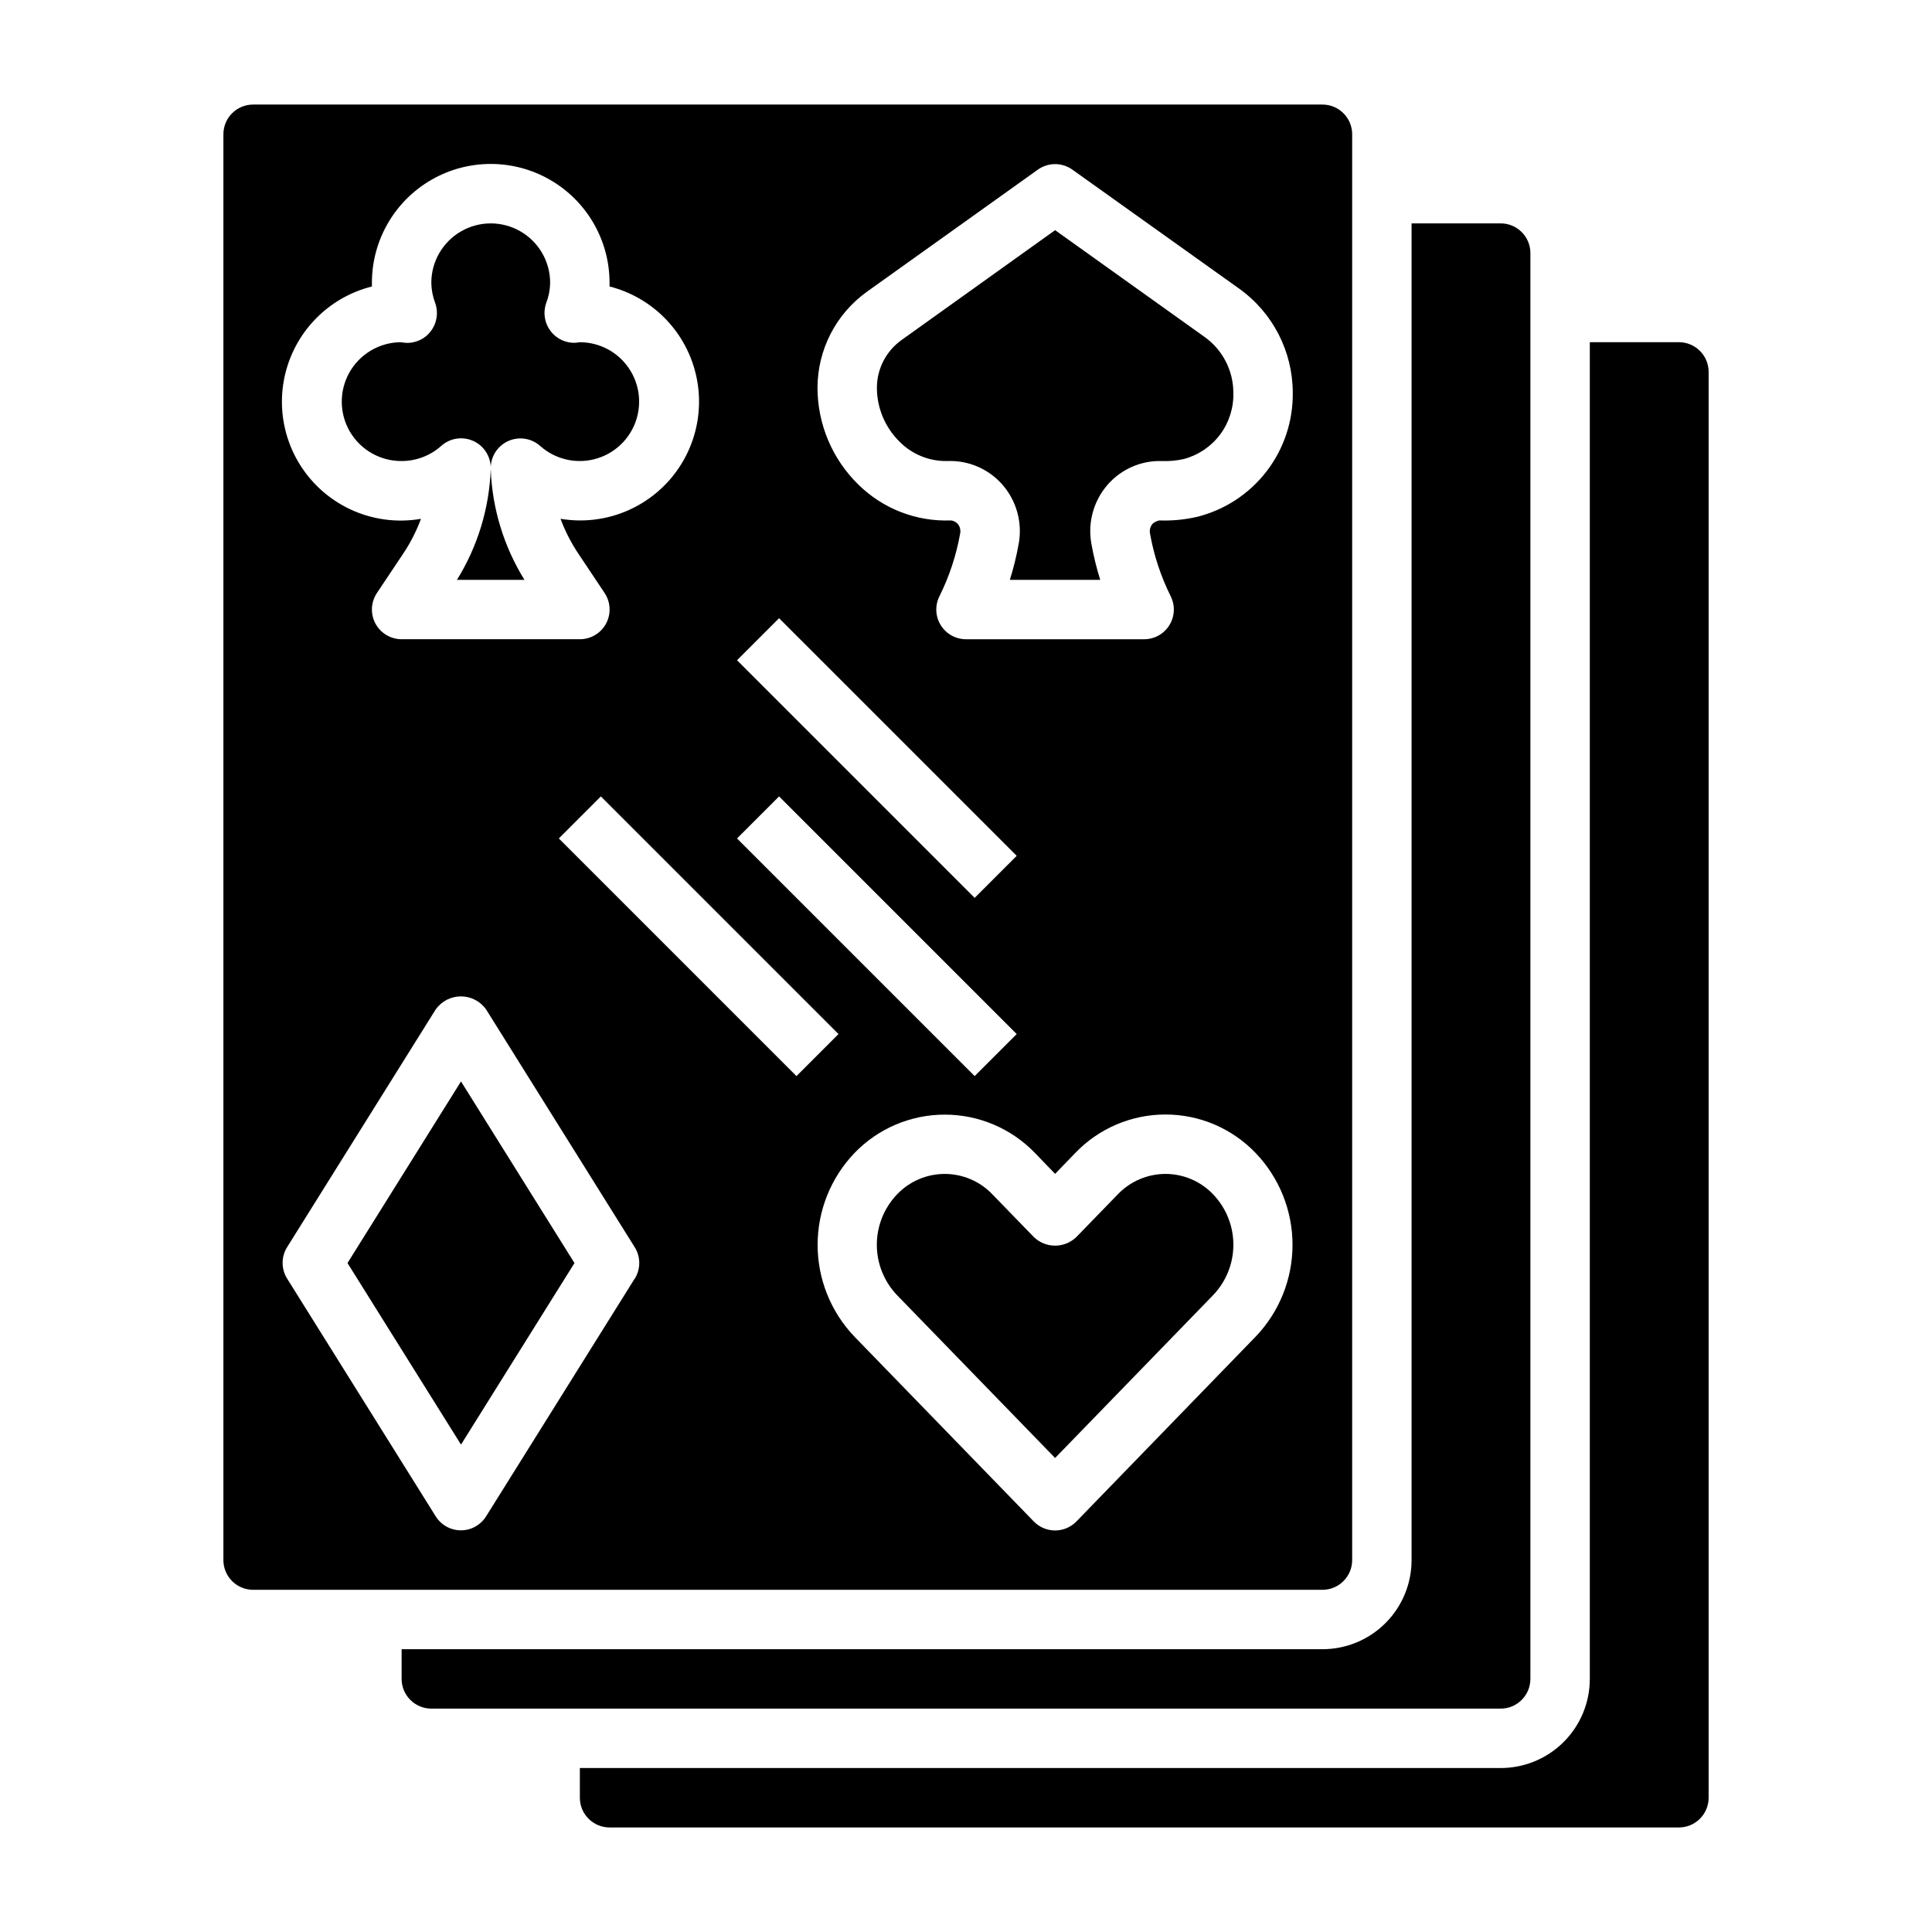
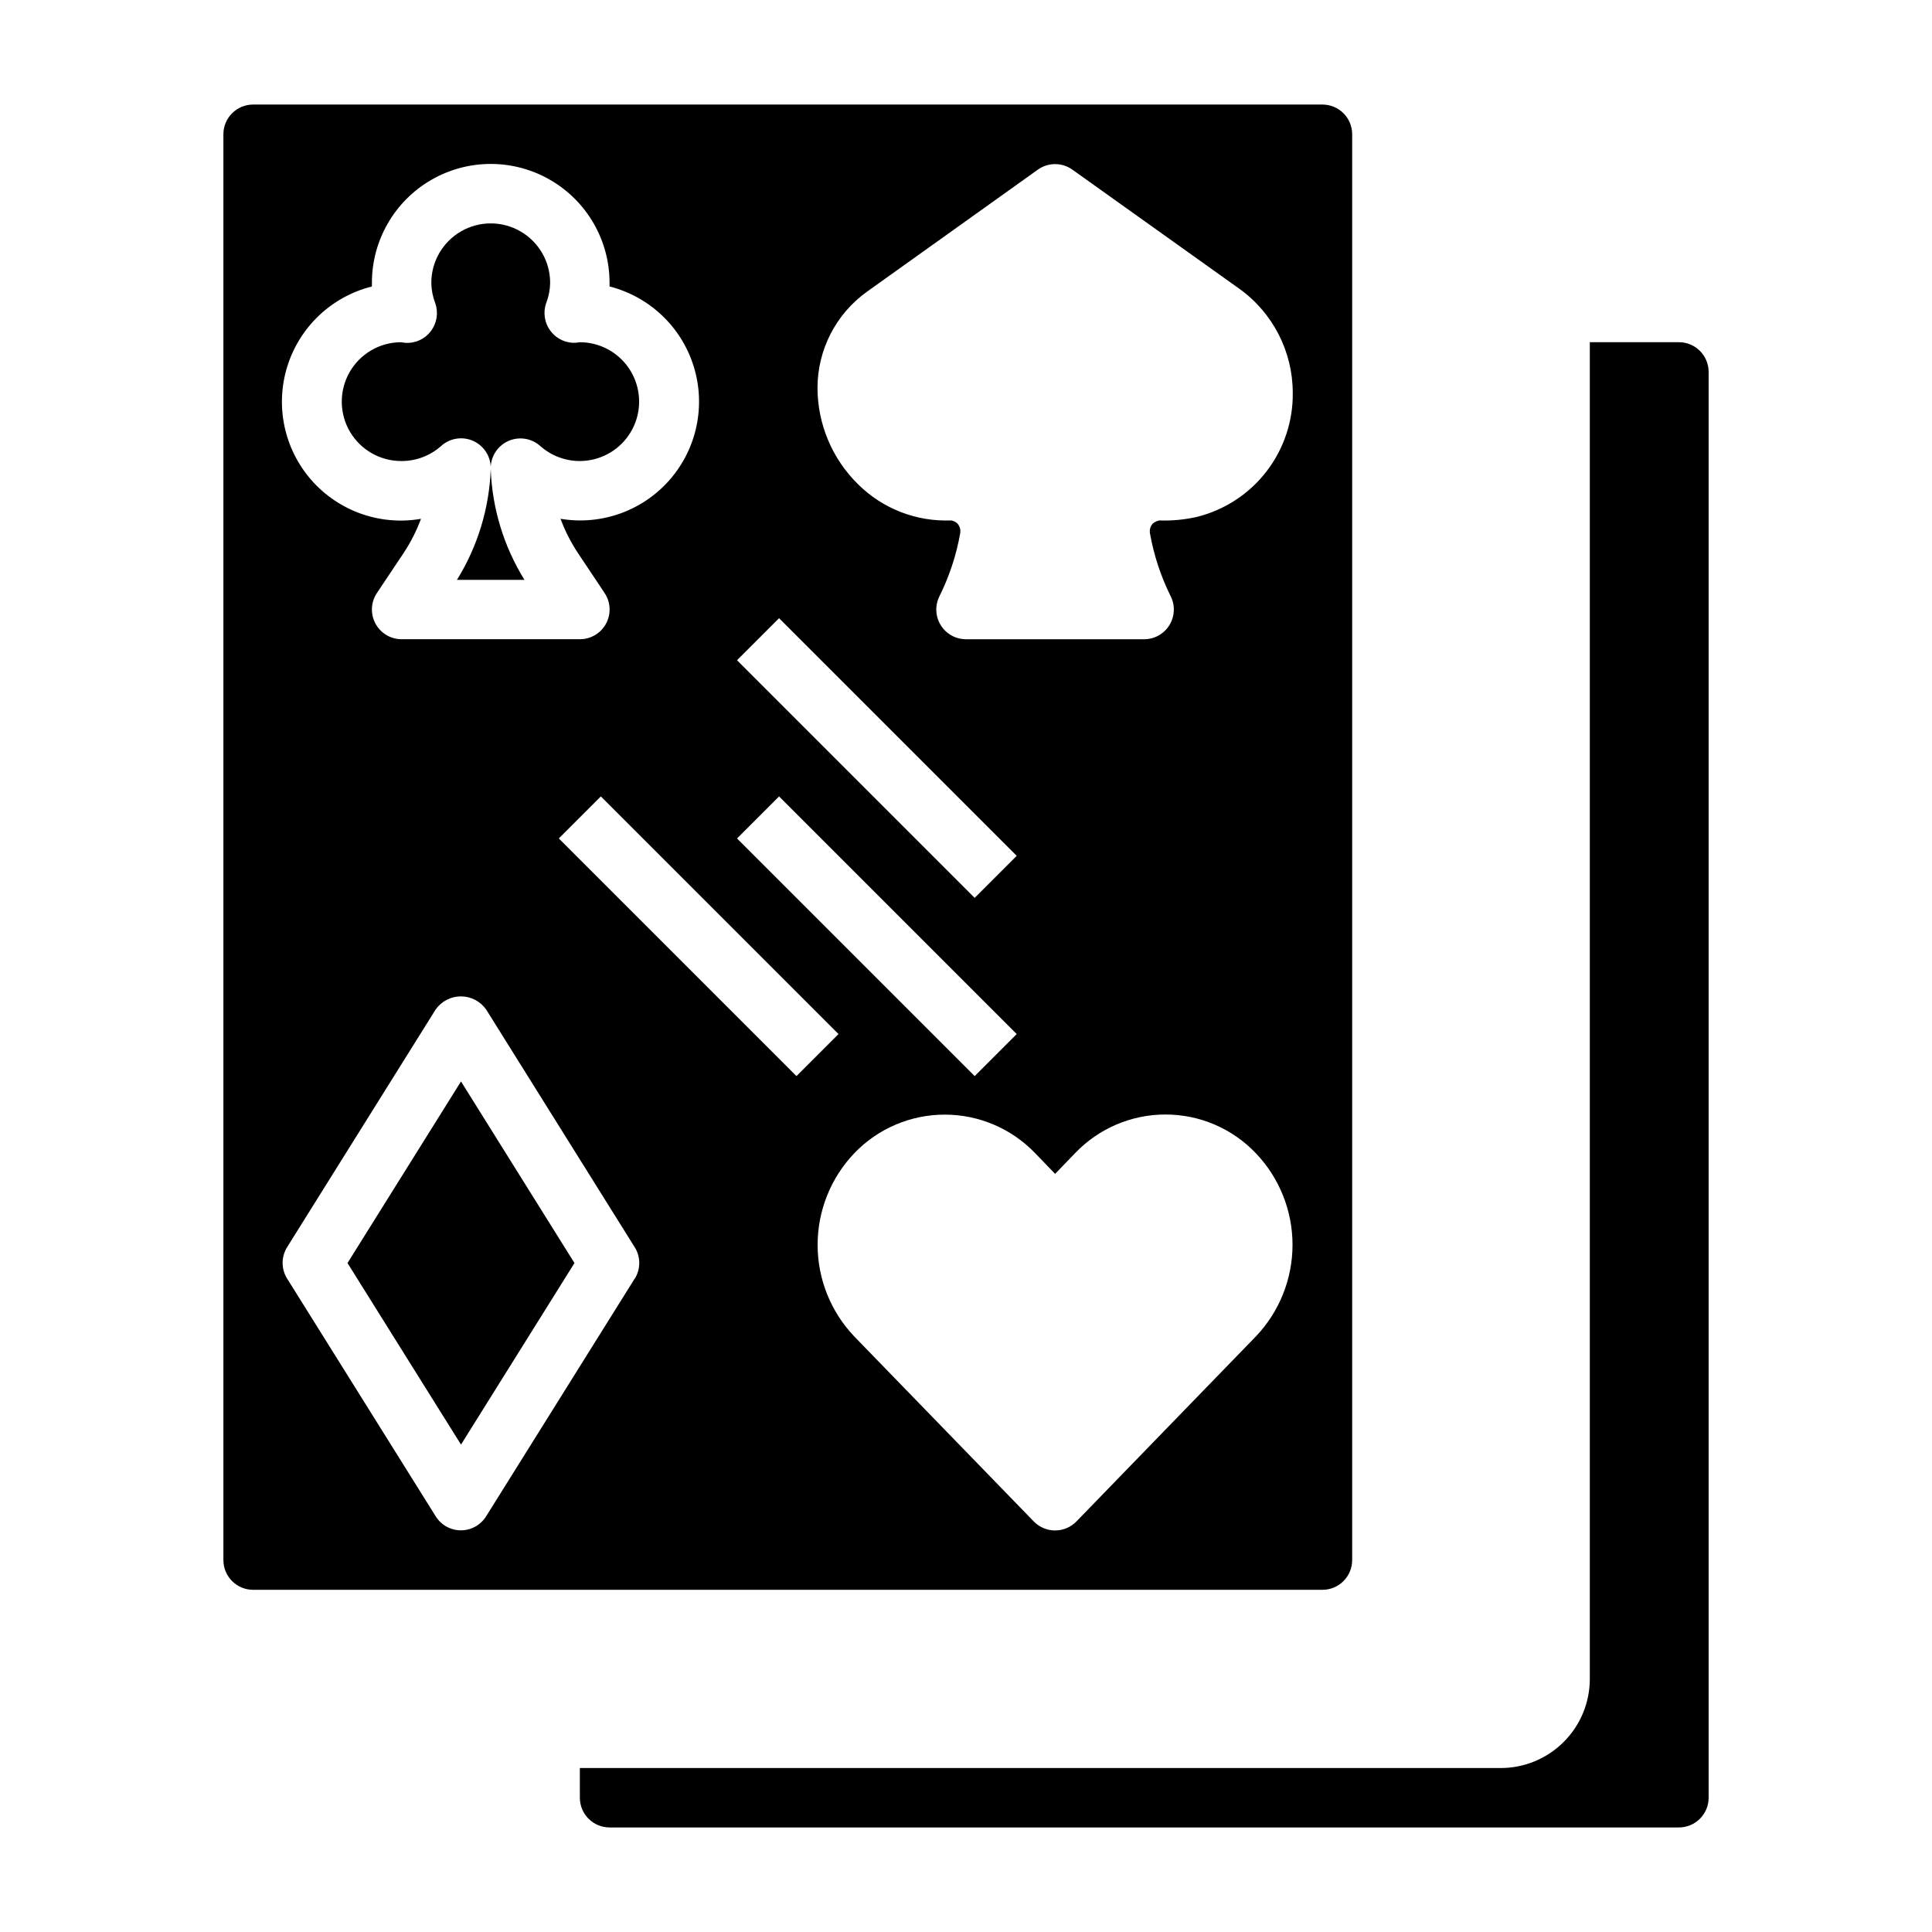
<svg xmlns="http://www.w3.org/2000/svg" fill="#000000" width="800px" height="800px" version="1.1" viewBox="144 144 512 512">
  <g>
-     <path d="m452.86 455.1c-4.773 0.008-9.336 1.965-12.637 5.418l-10.965 11.297c-3.144 3.059-8.152 3.059-11.297 0l-10.965-11.297c-3.293-3.457-7.859-5.414-12.633-5.414-4.777 0-9.344 1.957-12.637 5.414-3.438 3.594-5.359 8.379-5.359 13.359 0 4.977 1.922 9.762 5.359 13.355l41.887 43.148 41.879-43.156c3.441-3.594 5.363-8.379 5.363-13.352 0-4.977-1.922-9.762-5.363-13.355-3.293-3.457-7.859-5.414-12.633-5.418z" />
-     <path d="m463.26 233.32-39.645-28.324-40.715 29.125 0.004 0.004c-4.078 2.914-6.504 7.613-6.519 12.625 0.008 5.383 2.176 10.539 6.016 14.312 3.344 3.379 7.934 5.231 12.688 5.117 5.535-0.215 10.871 2.07 14.531 6.227 3.75 4.273 5.356 10.02 4.363 15.617-0.582 3.262-1.371 6.481-2.363 9.645h23.953c-0.992-3.164-1.781-6.383-2.359-9.645-0.992-5.598 0.613-11.344 4.359-15.617 3.598-4.094 8.828-6.375 14.273-6.227 1.988 0.086 3.981-0.098 5.918-0.543 3.84-1.031 7.223-3.324 9.594-6.508 2.375-3.188 3.606-7.082 3.492-11.055-0.004-5.856-2.832-11.348-7.59-14.754z" />
    <path d="m236.09 478.72 30.082 48.113 30.07-48.113-30.07-48.129z" />
    <path d="m250.43 266.18c3.859 0 7.586-1.418 10.469-3.984 2.352-2.129 5.75-2.637 8.621-1.293 2.871 1.348 4.656 4.281 4.527 7.449-0.387 10.383-3.473 20.484-8.953 29.316h17.895c-5.477-8.832-8.559-18.934-8.941-29.316-0.117-3.152 1.66-6.07 4.516-7.414s6.234-0.852 8.59 1.25c3.863 3.441 9.172 4.769 14.203 3.543 5.027-1.223 9.133-4.84 10.98-9.676 1.848-4.836 1.199-10.27-1.73-14.535-2.93-4.266-7.769-6.82-12.941-6.828-0.188 0-0.789 0.117-0.961 0.133-2.668 0.195-5.246-0.996-6.828-3.148-1.602-2.129-2.019-4.922-1.109-7.426 0.652-1.691 1-3.488 1.023-5.305 0-5.625-3-10.82-7.871-13.633-4.871-2.812-10.871-2.812-15.742 0-4.871 2.812-7.875 8.008-7.875 13.633 0.023 1.824 0.367 3.629 1.016 5.328 0.91 2.504 0.492 5.297-1.109 7.426-1.582 2.152-4.16 3.344-6.824 3.148l-1.188-0.156c-5.625 0.039-10.801 3.082-13.578 7.973-2.773 4.891-2.731 10.895 0.117 15.746 2.852 4.848 8.07 7.809 13.695 7.769z" />
    <path d="m502.34 557.44v-377.86c0-2.09-0.832-4.09-2.309-5.566-1.473-1.477-3.477-2.305-5.566-2.305h-283.39c-4.348 0-7.871 3.523-7.871 7.871v377.86c0 2.09 0.828 4.09 2.305 5.566 1.477 1.477 3.477 2.309 5.566 2.309h283.39c2.09 0 4.094-0.832 5.566-2.309 1.477-1.477 2.309-3.477 2.309-5.566zm-151.88-249.61 62.977 62.977-11.141 11.141-62.977-62.977zm0 47.23 62.977 62.977-11.141 11.141-62.977-62.977zm-107.9-135.14v-0.984c0-11.25 6-21.645 15.742-27.27 9.742-5.625 21.746-5.625 31.488 0 9.742 5.625 15.746 16.02 15.746 27.27v0.984c10.602 2.699 19.043 10.707 22.293 21.152 3.254 10.445 0.852 21.832-6.344 30.07-7.195 8.242-18.152 12.16-28.938 10.344 1.195 3.223 2.762 6.297 4.668 9.156l7.016 10.516h-0.004c1.613 2.418 1.762 5.531 0.391 8.09-1.375 2.562-4.047 4.16-6.953 4.152h-47.234c-2.902 0-5.57-1.598-6.941-4.16-1.371-2.559-1.219-5.664 0.391-8.082l7.016-10.508c1.906-2.859 3.473-5.934 4.668-9.156-10.812 1.871-21.82-2.023-29.051-10.277s-9.641-19.676-6.367-30.148c3.277-10.473 11.77-18.484 22.414-21.148zm69.637 262.93-39.359 62.977h-0.004c-1.434 2.316-3.965 3.727-6.688 3.727-2.727 0-5.258-1.41-6.691-3.727l-39.359-62.977h-0.004c-1.594-2.551-1.594-5.793 0-8.344l39.359-62.977h0.004c1.531-2.18 4.027-3.477 6.691-3.477 2.66 0 5.156 1.297 6.688 3.477l39.359 62.977h0.004c1.613 2.555 1.617 5.812 0.016 8.375zm-20.105-116.65 11.141-11.141 62.977 62.977-11.141 11.141zm184.7 131.99-47.531 49.012c-1.48 1.523-3.519 2.387-5.648 2.387-2.125 0-4.164-0.863-5.648-2.387l-47.531-48.98c-6.262-6.551-9.758-15.262-9.758-24.324s3.496-17.777 9.758-24.324c6.262-6.512 14.902-10.188 23.934-10.188 9.027 0 17.668 3.676 23.93 10.188l5.32 5.512 5.312-5.512h0.004c6.246-6.531 14.891-10.223 23.93-10.219 9.039-0.004 17.684 3.695 23.922 10.234 6.254 6.543 9.746 15.246 9.746 24.297 0.004 9.055-3.484 17.758-9.738 24.305zm-15.602-217.21c-3.258 0.746-6.602 1.059-9.941 0.938-0.652 0.129-1.262 0.422-1.773 0.852-0.609 0.688-0.879 1.617-0.73 2.527 1.023 5.816 2.879 11.453 5.512 16.742 1.207 2.434 1.07 5.32-0.359 7.633-1.426 2.312-3.945 3.723-6.664 3.734h-47.23c-2.731 0-5.266-1.41-6.699-3.731-1.438-2.32-1.566-5.219-0.348-7.66 2.633-5.289 4.488-10.926 5.512-16.742 0.148-0.91-0.121-1.84-0.734-2.527-0.473-0.469-1.094-0.762-1.754-0.828-9.16 0.355-18.059-3.109-24.57-9.562-6.879-6.746-10.758-15.973-10.77-25.609 0.027-10.094 4.902-19.562 13.109-25.441l45.289-32.348h-0.004c2.738-1.957 6.418-1.957 9.156 0l44.234 31.559c8.883 6.367 14.156 16.625 14.168 27.555 0.098 7.543-2.363 14.902-6.973 20.875-4.609 5.977-11.105 10.215-18.43 12.035z" />
-     <path d="m549.57 588.93v-377.86c0-2.09-0.828-4.09-2.305-5.566-1.477-1.477-3.481-2.305-5.566-2.305h-23.617v354.24c0 6.266-2.488 12.273-6.918 16.699-4.426 4.43-10.434 6.918-16.699 6.918h-244.03v7.871c0 2.09 0.828 4.09 2.305 5.566 1.477 1.477 3.481 2.309 5.566 2.309h283.39c2.086 0 4.09-0.832 5.566-2.309 1.477-1.477 2.305-3.477 2.305-5.566z" />
    <path d="m588.93 234.69h-23.613v354.24c0 6.266-2.488 12.273-6.918 16.699-4.43 4.43-10.438 6.918-16.699 6.918h-244.03v7.871c0 2.09 0.828 4.09 2.305 5.566 1.477 1.477 3.477 2.309 5.566 2.309h283.39c2.09 0 4.09-0.832 5.566-2.309 1.477-1.477 2.309-3.477 2.309-5.566v-377.86c0-2.09-0.832-4.09-2.309-5.566-1.477-1.477-3.477-2.305-5.566-2.305z" />
  </g>
</svg>